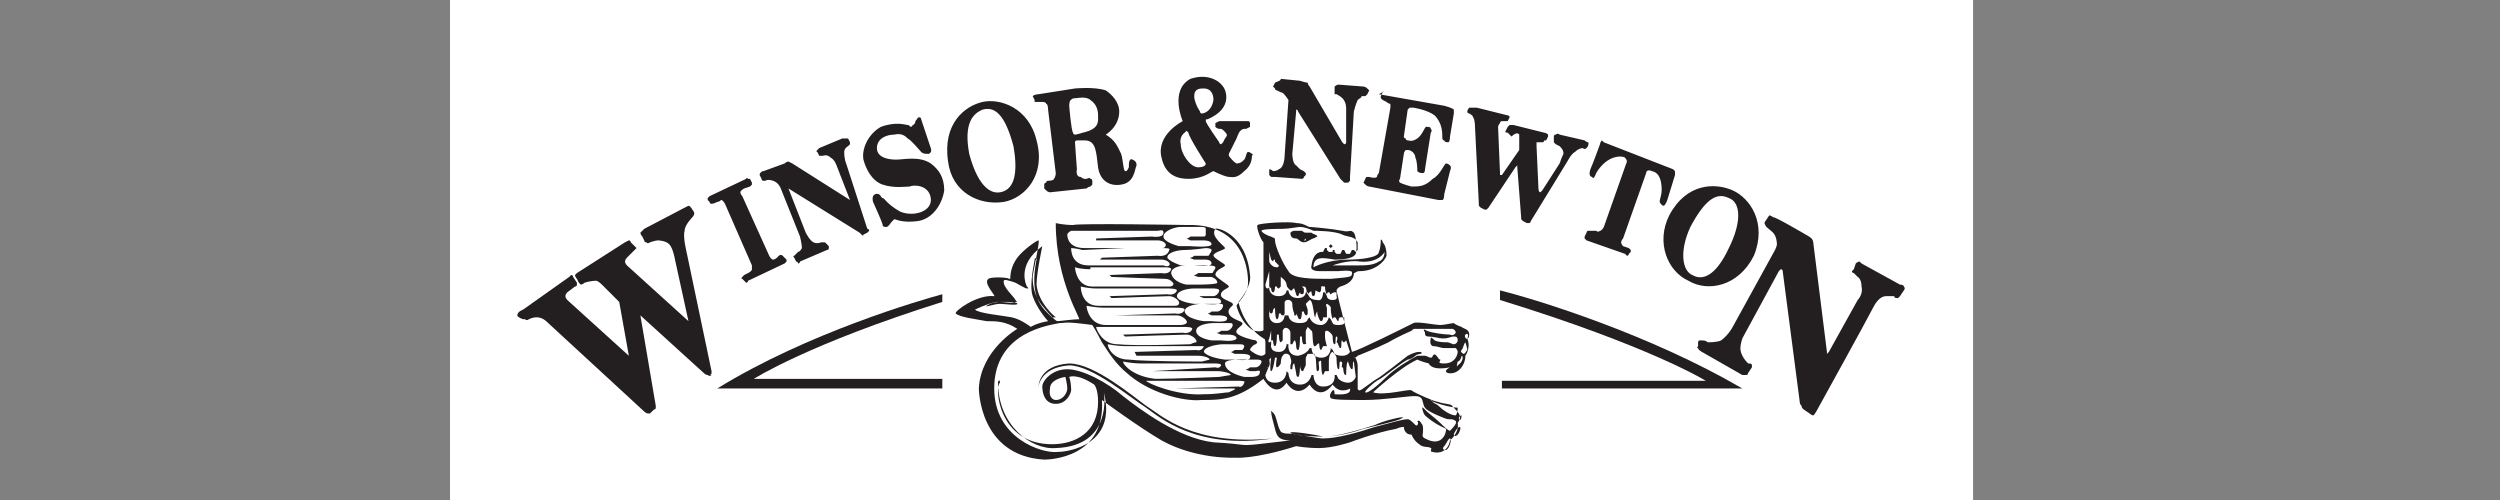
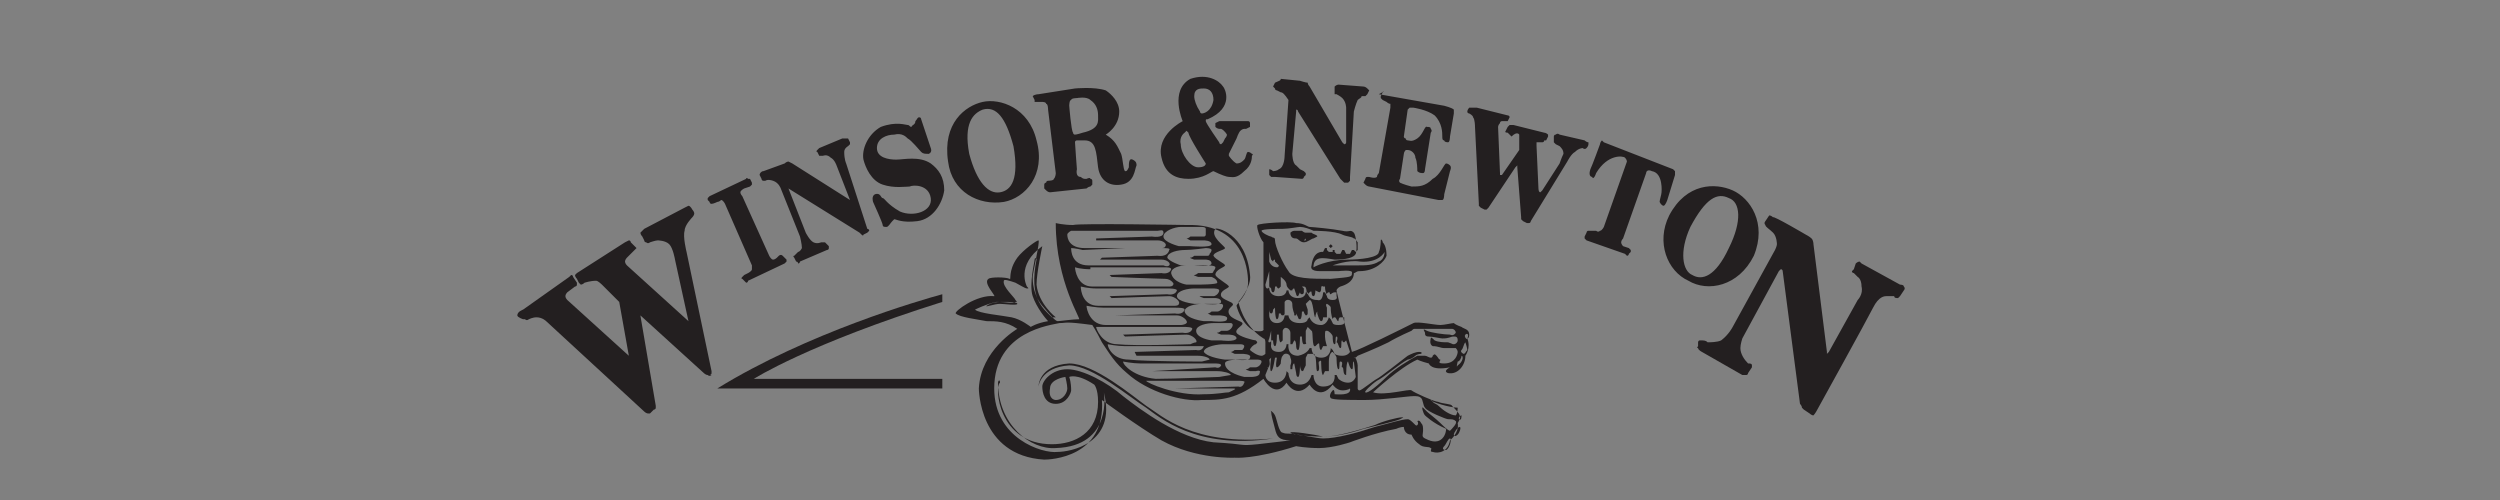
<svg xmlns="http://www.w3.org/2000/svg" version="1.1" id="Lager_1" x="0px" y="0px" viewBox="0 0 130 26" style="enable-background:new 0 0 130 26;" xml:space="preserve">
  <rect x="0" y="0" width="130" height="26" fill="#808080" stroke="none" />
  <style type="text/css">
	.st0{fill-rule:evenodd;clip-rule:evenodd;fill:#FFFFFF;}
	.st1{fill-rule:evenodd;clip-rule:evenodd;fill:#231F20;}
</style>
  <g>
-     <polygon class="st0" points="23.4,-25.7 102.6,-25.7 102.6,53.6 23.4,53.6 23.4,-25.7  " />
    <path class="st1" d="M26.9,16.4c0-0.2,0.3-0.3,0.3-0.3l2.4-1.7c0,0,0.1-0.1,0.1-0.1c0.1,0,0.1,0.1,0.1,0.1l0.2,0.3c0,0,0,0,0,0.1   c0,0.1-0.1,0.1-0.1,0.1l-0.4,0.3c0,0-0.1,0.1-0.1,0.2c0,0.1,0.1,0.2,0.1,0.2l3.2,2.9l-0.5-2.8l-0.9-0.9c0,0-0.2-0.2-0.3-0.2   c-0.3,0-0.6,0.1-0.6,0.1s-0.1,0.1-0.2,0.1c-0.1-0.1-0.1-0.1-0.1-0.1l-0.1-0.2c0,0-0.1-0.1-0.1-0.2c0.1-0.1,0.1-0.1,0.1-0.1l2.5-1.6   c0,0,0.2-0.1,0.2-0.1c0.1,0,0.1,0.1,0.1,0.1l0.2,0.2c0,0,0.1,0.1,0.1,0.1l-0.1,0.1l-0.4,0.4c0,0-0.1,0.1-0.1,0.2   c0,0.1,0.1,0.2,0.1,0.2l3.2,2.9l-0.7-3.2c0,0-0.1-0.6-0.3-0.8c-0.2-0.2-0.6-0.2-0.6-0.2c-0.1,0-0.4,0.1-0.4,0.1s-0.1,0.1-0.2,0   c-0.1,0-0.1-0.1-0.1-0.1l-0.1-0.2c0,0-0.1-0.1-0.1-0.2c0.1-0.1,0.2-0.2,0.2-0.2l2.1-1.1c0,0,0.2-0.1,0.2-0.1c0.1,0,0.2,0.2,0.2,0.2   s0.1,0.1,0.1,0.2c0,0.1-0.1,0.2-0.1,0.2s-0.4,0.4-0.4,0.7c-0.1,0.3,0.1,1.1,0.1,1.1l1.3,6.2c0,0,0,0.1,0,0.1c0,0.1-0.1,0.1-0.1,0.1   L37,19.5c0,0-0.1,0.1-0.2,0c-0.1,0-0.2-0.1-0.2-0.1l-3.3-3l0.8,4.7c0,0,0,0.1,0,0.1c0,0.1-0.1,0.1-0.1,0.1l-0.2,0.2   c0,0-0.1,0-0.1,0c-0.1,0-0.2-0.1-0.2-0.1l-5.1-4.7c0,0-0.2-0.2-0.5-0.2c-0.2,0-0.4,0.1-0.4,0.1s-0.1,0.1-0.2,0c-0.1,0-0.1,0-0.1,0   S26.9,16.5,26.9,16.4L26.9,16.4z M36.8,10.4l0.1,0.1c0,0,0,0.1,0.1,0.1c0.1,0,0.3-0.1,0.3-0.1s0.1,0,0.2-0.1c0.1,0,0.2,0.2,0.2,0.2   l1.4,3.2c0,0,0,0.1,0,0.2c0,0.1-0.2,0.2-0.2,0.2l-0.2,0.1c0,0-0.1,0.1-0.1,0.1c-0.1,0.1,0,0.1,0,0.1l0.1,0.1c0,0,0.1,0.1,0.1,0.1   c0.1,0,0.1-0.1,0.1-0.1l1.9-0.9c0,0,0.1-0.1,0.1-0.1c0-0.1,0-0.1,0-0.1l-0.1-0.1c0,0-0.1-0.1-0.1-0.1c-0.1-0.1-0.2,0-0.2,0   l-0.1,0.1c0,0-0.1,0.1-0.2,0.1c-0.1,0-0.2-0.2-0.2-0.2l-1.4-3.1c0,0-0.1-0.1-0.1-0.2c0-0.1,0.2-0.2,0.2-0.2L39,9.7l0.1-0.1   c0-0.1,0-0.1,0-0.1L39,9.3c0,0,0,0-0.1,0c-0.1-0.1-0.1,0-0.1,0l-1.9,0.9l-0.1,0.1V10.4L36.8,10.4z M39.5,9.1l0.1,0.2   c0,0,0,0.1,0.1,0.1c0.1,0,0.1,0,0.1,0s0.1-0.1,0.4,0c0.3,0.1,0.4,0.4,0.4,0.4l1,2.5c0,0,0.1,0.4,0.1,0.6c-0.1,0.2-0.2,0.2-0.2,0.2   l-0.1,0.1c0,0-0.1,0.1-0.1,0.1c-0.1,0,0,0.1,0,0.1l0.1,0.2c0,0,0.1,0,0.1,0.1c0.1,0,0.1-0.1,0.1-0.1l1.4-0.6c0,0,0.1,0,0.1-0.1   c0-0.1,0-0.1,0-0.1l-0.1-0.1l-0.1-0.1c-0.1,0-0.2,0-0.2,0s-0.2,0.1-0.4,0c-0.2-0.1-0.4-0.5-0.4-0.5l-0.9-2.3l3.7,2.3   c0,0,0.1,0.1,0.1,0.1c0.1,0.1,0.1,0,0.1,0l0.2-0.1c0,0,0.1-0.1,0.1-0.1c0-0.1-0.1-0.1-0.1-0.1L44,8.5c0,0-0.1-0.2-0.1-0.6   c0-0.2,0.2-0.3,0.2-0.3s0.1-0.1,0.1-0.1c0-0.1,0-0.1,0-0.1l-0.1-0.2h-0.1c-0.1,0-0.2,0-0.2,0l-1.2,0.5c0,0-0.1,0.1-0.1,0.1   c-0.1,0.1,0,0.1,0,0.1l0.1,0.2c0,0,0.1,0,0.1,0h0.1c0,0,0.2-0.1,0.4,0.1c0.2,0.1,0.3,0.4,0.3,0.4l0.7,1.8l-3-1.9   c0,0-0.2-0.1-0.2-0.1c-0.1,0-0.2,0.1-0.2,0.1l-1.1,0.4C39.6,8.9,39.5,9,39.5,9.1L39.5,9.1L39.5,9.1z M45.9,11.7   c0,0.1,0.1,0.1,0.2,0.1c0.1,0,0.2-0.2,0.3-0.3c0.1-0.1,0.1-0.1,0.1-0.1c0.1,0,0.4,0.2,1.2,0.1c0.8-0.1,1.3-0.9,1.4-1.6   c0-0.7-0.3-1.1-0.7-1.4c-0.6-0.4-1.4-0.2-1.8-0.2c-0.4,0-1-0.1-1-0.6c0-0.5,0.5-0.7,0.9-0.7c0.4-0.1,0.6,0.1,0.7,0.2   c0.2,0.1,0.6,0.6,0.7,0.7C48,8,48.1,8,48.3,8c0.2-0.1,0.1-0.3,0.1-0.3l-0.5-1.5c0,0,0-0.1-0.1-0.1c-0.1,0-0.1,0.1-0.2,0.2   c0,0.2-0.2,0.2-0.2,0.3c-0.1,0-0.1-0.1-0.2-0.1c-0.1,0-0.6-0.2-1.4,0.1c-0.7,0.4-1,1.2-0.9,1.7c0.1,0.4,0.4,1.1,1,1.3   c0.6,0.2,1.2,0.1,1.4,0.1c0.2-0.1,1-0.1,1.1,0.6c0.1,0.7-0.9,1-1.6,0.7c-0.7-0.4-0.8-0.7-0.9-0.7c-0.1,0-0.1-0.3-0.4-0.2   c-0.2,0.1-0.1,0.4-0.1,0.4S45.9,11.6,45.9,11.7L45.9,11.7z M49.3,8.4c0.2,1.6,1.6,2.3,2.9,2.1c1.1-0.2,2.2-1.4,1.7-3.2   c-0.4-1.7-1.9-2.2-2.8-2C50.2,5.5,49,6.4,49.3,8.4L49.3,8.4z M51.1,5.7c0.7-0.2,1.2,0.4,1.6,1.9C53,9.3,52.6,9.9,52,10   c-0.6,0.1-1.2-0.5-1.6-2C50.1,6.4,50.6,5.9,51.1,5.7L51.1,5.7z M53.7,5l0.1,0.2c0,0,0,0.1,0,0.1c0.1,0,0.2,0,0.2,0h0.2   c0,0,0.2,0,0.2,0.1c0.1,0,0.1,0.3,0.1,0.3L54.9,9c0,0,0,0.2-0.1,0.3c0,0.1-0.3,0.1-0.3,0.1s-0.1,0-0.1,0.1c-0.1,0-0.1,0.1-0.1,0.1   v0.2c0,0,0,0,0.1,0.1c0.1,0.1,0.2,0.1,0.2,0.1l1.9-0.2c0,0,0.1-0.1,0.2-0.1c0.1-0.1,0.1-0.1,0.1-0.1V9.4c0,0,0-0.1-0.1-0.1   c0-0.1-0.2,0-0.2,0h-0.1c0,0-0.1,0-0.2-0.1C55.9,9.2,56,8.8,56,8.8s-0.1-1.3-0.1-1.4c0-0.1,0.1-0.1,0.1-0.1c0.1,0,0.1,0,0.4,0   c0.6,0,0.6,0.6,0.7,1.4c0.1,0.7,0.6,1,1.2,0.9c0.7-0.1,0.7-0.8,0.8-1c0-0.1,0-0.2-0.2-0.3c-0.2-0.1-0.2,0.2-0.2,0.4   c-0.1,0.2-0.1,0.2-0.2,0.2c-0.1-0.1-0.1-0.6-0.2-0.9C58.1,7.6,58,7.3,57.5,7c0,0,0.7-0.4,0.7-1.2c0-0.5-0.4-0.9-0.7-1.1   c-0.6-0.2-1.6-0.1-1.6-0.1L54,4.9C54,4.9,53.8,4.9,53.7,5L53.7,5L53.7,5z M55.7,5.2C55.7,5.1,56,5.1,56,5.1s0.5-0.1,0.7,0.1   C57,5.4,57.1,5.7,57.1,6c0,0.3,0.1,0.7-0.8,0.9c-0.3,0.1-0.4,0.1-0.4,0.1c-0.1,0-0.1-0.1-0.1-0.1c-0.1-0.1-0.2-1.4-0.2-1.4   S55.6,5.2,55.7,5.2L55.7,5.2z M66.3,4.3l-0.1,0.2l0.1,0.1c0,0.1,0.1,0.1,0.1,0.1l0.2,0.1c0.1,0,0.2,0.1,0.4,0.4l-0.2,2.9   c0,0,0,0.6-0.3,0.7c-0.1,0.1-0.3,0.1-0.3,0.1S66.1,8.8,66,8.8L66,8.9v0.2c0,0,0.1,0.1,0.1,0.1c0.1,0,0.2,0,0.2,0l1.4,0.1   c0,0,0.1,0,0.1-0.1l0.1-0.1V9V9c-0.1-0.1-0.1-0.1-0.1-0.1l-0.2-0.1c0,0-0.1-0.1-0.2-0.2C67.2,8.5,67.2,8,67.2,8l0.2-2.2V5.7   c0.1,0,0.1,0.1,0.1,0.1l2.2,3.5c0,0,0.1,0.1,0.1,0.1c0.1,0.1,0.1,0.1,0.1,0.1h0.2c0,0,0.1-0.1,0.1-0.1V9.2l0.2-3.4   c0,0,0.1-0.4,0.2-0.6c0.1-0.1,0.2-0.1,0.2-0.2c0.1,0,0.2,0,0.2,0c0.1-0.1,0.1-0.1,0.1-0.1l0.1-0.2c0,0-0.1-0.1-0.1-0.1   c-0.1-0.1-0.2-0.1-0.2-0.1l-1.3-0.1c0,0-0.1,0-0.2,0.1v0.1v0.2c0,0,0,0,0,0.1c0.1,0,0.1,0,0.1,0s0.2,0.1,0.3,0.2   c0.2,0.2,0.2,0.5,0.2,0.5L70,7.4c0,0,0,0.1-0.1,0.1l-0.1-0.1l-1.7-2.9c0,0-0.1-0.1-0.1-0.2c-0.1,0-0.4-0.1-0.4-0.1l-1-0.1   C66.6,4.2,66.5,4.2,66.3,4.3L66.3,4.3L66.3,4.3z M71.9,4.8L71.8,5v0.1c0.1,0.1,0.1,0.1,0.1,0.1l0.2,0.1c0,0,0.1,0.1,0.2,0.1   c0,0.1,0,0.2,0,0.2L71.7,9c0,0-0.1,0.1-0.1,0.2c-0.1,0.1-0.4,0-0.4,0h-0.1c-0.1,0-0.1,0.1-0.1,0.1l-0.1,0.2L71,9.6   c0.1,0.1,0.2,0.1,0.2,0.1l3.6,0.7c0,0,0.1,0,0.2,0c0.1,0,0.1-0.3,0.1-0.3l0.3-1.2c0,0,0.1-0.2,0-0.3c0,0-0.1-0.1-0.2-0.1   c-0.1,0-0.3,0.6-0.7,0.8c-0.4,0.4-0.7,0.4-1.1,0.4c-0.4-0.1-0.6-0.2-0.6-0.2c-0.1-0.1,0-0.2,0-0.2l0.2-1.3c0,0,0-0.1,0.1-0.2   c0.1,0,0.1,0,0.1,0c0.2,0,0.4,0.2,0.4,0.4c0.1,0.2,0.1,0.6,0.1,0.7c0.1,0.1,0.2,0.1,0.3,0.1c0.1,0,0.1-0.2,0.1-0.2l0.3-1.9   c0,0,0.1-0.1,0-0.2c0-0.1-0.1-0.1-0.2-0.1c-0.1-0.1-0.2,0.4-0.5,0.6c-0.3,0.2-0.4,0.1-0.5,0.1c0,0-0.1,0-0.1-0.1   c-0.1,0-0.1-0.1-0.1-0.1l0.2-1.4c0,0,0.1-0.1,0.1-0.1c0.1,0,0.2,0,0.2,0s0.7,0.1,1.1,0.4c0.4,0.4,0.4,0.9,0.4,1.1   c0,0.1,0,0.2,0.1,0.2c0,0.1,0.2,0.1,0.2,0.1c0.1,0,0.1-0.3,0.1-0.3l0.2-1.2c0,0,0-0.1,0-0.2c-0.1-0.1-0.5-0.2-0.5-0.2l-3.4-0.6   C72.1,4.7,71.9,4.7,71.9,4.8L71.9,4.8L71.9,4.8z M63.2,6.4c0,0,0,0.1,0,0.2c0.1,0.1,0.2,0.1,0.2,0.1s-0.1,0,0.1,0   C63.7,6.8,63.8,7,63.8,7c0,0.1-0.1,0.2-0.1,0.2l-0.1,0.2c0,0-0.1,0.1-0.1,0.1c-0.1,0-0.1-0.1-0.1-0.1s-0.7-1-0.7-1.1   c0-0.1,0-0.1,0.1-0.1c1.4-0.6,0.9-1.6,0.8-1.7c-0.2-0.3-0.8-0.7-1.7-0.4c-1.1,0.6-0.4,2.2-0.4,2.2S60.1,7,60.4,8.2   c0.2,0.9,0.8,1.1,1.4,1.1c0.8,0,1.2-0.4,1.3-0.4c0.4,0.2,0.7,0.3,0.8,0.3c0.2,0,0.4,0.1,0.8-0.3c0.4-0.3,0.4-0.7,0.4-0.8   C65.2,8,65.1,8,65.1,8S65,7.9,64.9,7.9c-0.1,0-0.1,0.3-0.2,0.4c-0.1,0.1-0.2,0.2-0.4,0.2c-0.2-0.1-0.4-0.4-0.4-0.4V8   C63.9,8,63.9,8,63.9,8l0.4-0.8c0,0,0.1-0.3,0.2-0.4c0.1-0.1,0.2-0.1,0.2-0.1s0.1,0,0.1,0C65,6.6,65,6.6,65,6.6V6.4   c0,0,0-0.1-0.1-0.1c-0.1,0-0.2,0-0.2,0h-1.3C63.4,6.3,63.4,6.3,63.2,6.4L63.2,6.4L63.2,6.4z M62.6,4.6c0.3,0,0.5,0.2,0.5,0.6   c-0.1,0.6-0.5,0.7-0.6,0.7c-0.1,0-0.1-0.1-0.1-0.1c-0.2-0.3-0.3-0.6-0.3-0.8C62.1,4.6,62.4,4.6,62.6,4.6L62.6,4.6z M62.7,8.5   c0,0.1-0.1,0.2-0.4,0.2c-0.4,0-0.9-0.7-0.9-1.2c-0.1-0.4,0.2-0.6,0.2-0.6l0.1-0.1c0,0-0.1-0.1,0.1,0.1C61.8,7.1,62.7,8.5,62.7,8.5   L62.7,8.5L62.7,8.5z M76.4,5.6c0,0-0.1,0.1-0.1,0.2c0,0.1,0.1,0.1,0.1,0.1s0.2,0.1,0.2,0.2c0.1,0.1,0.1,0.5,0.1,0.5l0.2,4v0.1   c0.1,0.1,0.1,0.1,0.1,0.1l0.2,0.1c0,0,0.1,0,0.1,0l0.1-0.1l1.4-2.1c0,0,0.1-0.1,0.1-0.1v0.1l0.2,2.6v0.1c0.1,0.1,0.1,0.1,0.1,0.1   l0.2,0.1h0.1c0.1,0,0.1-0.1,0.1-0.1l1.9-3.1c0,0,0.2-0.4,0.4-0.5c0.2-0.2,0.4-0.2,0.4-0.2s0.1,0.1,0.2,0c0.1-0.1,0.1-0.2,0.1-0.2   s0-0.1,0-0.1c-0.1,0-0.2-0.1-0.2-0.1l-1.3-0.3c0,0-0.1-0.1-0.2,0c-0.1,0-0.1,0.1-0.1,0.1v0.2v0.1c0.1,0.1,0.1,0.1,0.1,0.1l0.2,0.1   c0.1,0.1,0.2,0.2,0.2,0.4c-0.1,0.2-0.2,0.5-0.2,0.5l-0.9,1.4l-0.1,0.1c-0.1,0-0.1-0.2-0.1-0.2l-0.1-2.2c0,0,0-0.1,0-0.2   c0.1,0,0.1,0,0.1,0h0.2c0,0,0.1,0,0.1-0.1c0.1,0,0.1,0,0.1,0l0.1-0.2c0,0,0,0,0-0.1c-0.1-0.1-0.2-0.1-0.2-0.1l-1.6-0.4   c0,0-0.1,0-0.2,0l-0.1,0.1l-0.1,0.2c0,0-0.1,0.1,0.1,0.1l0.1,0.1c0,0,0,0,0.1,0.1C78.9,6.8,79,7,79,7v0.8l-0.9,1.3c0,0,0,0-0.1,0   C78,9.1,78,9,78,9l-0.1-2.4c0,0,0-0.1,0.1-0.2c0-0.1,0.1-0.1,0.1-0.1h0.1h0.1c0.1,0,0.1,0,0.1,0l0.1-0.2V6.1c0-0.1-0.1-0.1-0.1-0.1   l-1.6-0.4C76.6,5.6,76.5,5.6,76.4,5.6C76.4,5.6,76.4,5.6,76.4,5.6L76.4,5.6z M86.8,11.2c-0.7,1.4-0.1,2.9,1,3.4   c1,0.6,2.6,0.3,3.4-1.3c0.7-1.7-0.2-3-1.1-3.4C89.2,9.5,87.7,9.5,86.8,11.2L86.8,11.2z M89.9,10.3c0.6,0.2,0.7,1.2,0,2.6   c-0.7,1.5-1.4,1.7-1.9,1.4c-0.5-0.2-0.7-1.2-0.1-2.5C88.7,10.3,89.3,10,89.9,10.3L89.9,10.3z M83.2,7.5c0,0-0.4,1.1-0.5,1.3   c-0.1,0.3,0,0.4,0.1,0.4C82.8,9.3,82.9,9.3,83,9c0.6-1,1.4-0.9,1.5-0.8c0.1,0.1,0.1,0.2,0.1,0.2l-1.2,3.4c0,0-0.1,0.2-0.2,0.2   c-0.1,0.1-0.2,0-0.2,0L82.7,12h-0.1c-0.1,0-0.1,0.1-0.1,0.1l-0.1,0.2v0.1c0.1,0.1,0.1,0.1,0.1,0.1l2,0.7l0.1,0.1   c0.1,0,0.1-0.1,0.1-0.1l0.1-0.1c0,0,0-0.1,0-0.1c-0.1-0.1-0.1-0.1-0.1-0.1l-0.3-0.1c0,0-0.1-0.1-0.1-0.2c0-0.1,0.1-0.2,0.1-0.2   l1.2-3.4c0-0.1,0.1-0.2,0.3-0.1C86.5,9,86.4,10,86.4,10c0,0.1-0.1,0.4-0.1,0.5c0.1,0.2,0.2,0.2,0.2,0.2c0.1,0,0.2-0.3,0.2-0.3   l0.4-1.3c0,0,0-0.1,0-0.2c-0.1-0.1-0.1-0.1-0.1-0.1l-3.6-1.4c0,0-0.1-0.1-0.1-0.1C83.2,7.4,83.2,7.5,83.2,7.5L83.2,7.5z M94.5,21.3   c0,0,2.6-4.7,2.9-5.3c0.3-0.6,0.6-0.6,0.7-0.6c0.2,0,0.4,0,0.4,0c0,0.1,0.1,0.1,0.2,0.1c0.1-0.1,0.1-0.1,0.1-0.1l0.2-0.3   c0,0,0.1-0.1,0-0.2c0-0.1-0.2-0.1-0.2-0.1l-2-1.1c0,0-0.1-0.1-0.1-0.1c-0.1,0-0.2,0.1-0.2,0.1L96.4,14l-0.1,0.1   c0,0.1,0.1,0.1,0.1,0.1l0.2,0.2c0,0,0.2,0.1,0.2,0.5c0.1,0.4-0.2,0.7-0.2,0.7l-1.5,2.7c0,0-0.1,0.1-0.1,0.1v-0.1l-0.7-5.6   c0,0,0-0.2-0.1-0.3c-0.1-0.1-0.3-0.2-0.3-0.2s-1.7-1-1.7-0.9c0,0-0.1-0.1-0.2-0.1H92l-0.2,0.3c0,0-0.1,0.1,0,0.2   c0,0.1,0.2,0.2,0.4,0.4c0.2,0.2,0.2,0.6,0.2,0.6c0,0.1-0.1,0.3-0.1,0.3l-2.2,4c0,0-0.2,0.4-0.6,0.7c-0.2,0.1-0.6,0.1-0.7,0.1   c-0.1-0.1-0.2-0.1-0.4-0.1c-0.1,0-0.1,0.1-0.1,0.1L88.3,18c0,0-0.1,0.1,0,0.1c0,0.1,0.2,0.2,0.2,0.2l2.1,1.2c0,0,0.1,0,0.2,0   c0.1,0,0.1-0.1,0.1-0.1l0.2-0.3c0,0,0,0,0-0.1c0-0.1-0.1-0.1-0.2-0.1c-0.2-0.2-0.4-0.5-0.4-0.8c0-0.2,0.1-0.5,0.1-0.5l1.9-3.5   l0.1-0.1c0.1,0,0.1,0.1,0.1,0.1l0.9,6.9c0,0,0.1,0.1,0.1,0.2c0.1,0.1,0.1,0.1,0.1,0.1l0.3,0.2c0,0,0.1,0.1,0.2,0.1   C94.4,21.5,94.5,21.3,94.5,21.3L94.5,21.3z" />
    <path class="st1" d="M49,20.2H37.3c4.7-2.9,10.6-4.6,11.7-4.9v0.4c-7,2.2-9.8,4-9.8,4H49V20.2L49,20.2z" />
-     <path class="st1" d="M78.1,20.2h12.5C85.8,17.4,80,15.6,78,15.1v0.5c7.8,2.4,10.7,4.2,10.7,4.2H78.1V20.2L78.1,20.2z" />
    <path class="st1" d="M65.7,17.1v-4.5c-0.2-0.2-0.4-0.9-0.3-0.9c0.1-0.1,1.7-0.2,2-0.1c0.4,0,0.6,0.2,0.7,0.2c0.1,0,1.2,0.1,1.7,0.2   c0.4,0.1,0.4-0.1,0.6,0.1c0.1,0.1,0.2,0.8,0.1,1.1c-0.1,0.2-0.5,0.3-1.1,0.3c-0.6-0.1-1.1-0.2-1.1,0.4c0,0,0.7-0.4,1.8-0.4   c0.6,0,1.6-0.1,1.6-0.4c0.1-0.2,0.1-0.6,0.1-0.6c0-0.1,0.1,0,0.1,0.1c0.1,0.1,0.2,0.3,0.2,0.7c-0.1,0.3-0.6,0.8-1.4,0.8   c-0.2,0-0.2,0.1-0.3,0.1c0,0.1,0,0.5-0.7,0.7c-0.2,0.1-0.2,0.2-0.2,0.2c0,0.1,0.8,3.2,0.8,3.2c0.4-0.1,2.6-1.2,3.2-1.5   c0.2-0.1,1.1,0.1,1.4,0.1c0.2,0,0.6-0.1,0.7-0.1c0.1,0.1,0.4,0.2,0.4,0.2c0.1,0.1,0.4,0.1,0.4,0.4c0,0.2-0.1,0.2-0.1,0.2   c0.2,0.5-0.1,0.9-0.1,0.9c0,0.5-0.4,1-0.9,0.9c-0.3-0.1,0.1-0.3,0.1-0.3c-1,0.2-1.1-0.2-1.1-0.2c-0.4-0.1-0.6-0.2-0.6-0.2   c-0.9,0.4-2.3,1.7-2.3,1.7c0.6,0.2,1.9-0.2,2-0.1c0.1,0.1,1.2,0.6,1.4,0.6c0.2,0.1,0.7,0.1,0.7,0.2c0.1,0.1,0.4,0.4,0.4,0.5   c0.1,0.1-0.1,0.4-0.1,0.4c0.1,0.5-0.4,0.9-0.4,0.9c-0.1,0.6-0.6,0.7-0.9,0.6c-0.2,0,0-0.2-0.1-0.2c-0.1-0.1-0.4,0-0.6-0.2   c-0.3-0.2-0.4-0.5-0.4-0.5c-0.4,0-0.4-0.4-0.4-0.4c-0.2,0-0.4,0.1-0.4,0.1c-1.1,0.2-2.4,0.7-2.4,0.7s-0.9,0.3-1.6,0.3   c-0.7,0-1.2-0.1-1.2-0.1c-2.2,0.7-3.2,0.6-3.2,0.6s-2,0.1-3.8-0.9c-1.2-0.7-3.1-2.1-3.1-2.1c0.2,3-2.7,3.1-3,3.1   c-3.4-0.2-3.4-3.7-3.4-3.7c0.1-2,2-3.1,2-3.1c-0.6-0.4-1.1-0.4-1.6-0.4c-0.5-0.1-1.4-0.2-1.6-0.4c-0.1-0.1,1.1-1,2-0.9   c0.1,0-0.6-0.7-0.3-0.9c0.1-0.1,0.9-0.1,1.1,0c0.1,0.1-0.1-0.4,0.4-1.1c0.3-0.4,1-0.9,1.1-0.9c0.1,0-0.3,1.7-0.3,1.9   c0,0.2,0,0.9,0.5,1.5c0.5,0.6,0.7,0.8,0.8,0.8c0.1,0,0.8-0.1,1.1-0.1c0.2,0.1-1.2-1.9-1.2-5c0,0,0.4,0.1,0.9,0.1   c0.3-0.1,5.9,0,5.9,0c3.2-0.1,3.2,2.7,3.2,3c0,0.6-0.6,1.1-0.6,1.2c0,0,0.2,0.9,0.9,1.3C65.8,17.3,65.7,17.1,65.7,17.1L65.7,17.1z    M54.9,20.8c0.4,0,0.6-0.4,0.6-0.6c0-0.2-0.1-0.6-0.1-0.6s-0.8,0.1-0.8,0.6C54.5,20.8,54.9,20.8,54.9,20.8L54.9,20.8z M54.7,23.1   c1.2,0,2.4-0.6,2.4-2.2c0-0.7-0.2-0.9-0.2-0.9c-0.9-0.6-1.3-0.4-1.3-0.4c0.1,0.3,0.1,0.6,0.1,0.7c0,0.1-0.2,0.7-0.8,0.7   c-0.6,0-0.7-0.6-0.7-0.9c0-0.3,0.5-0.9,1.3-0.9c0.8,0,2.1,0.7,2.9,1.4c0.9,0.7,2.9,2.2,4.7,2.4c1.8,0.1,1.3,0.2,2.3,0.1   c0.9-0.1,1.7-0.2,1.7-0.2c-0.6,0-0.7-0.2-0.8-0.6c-0.1-0.4-0.2-0.7-0.2-0.9c-0.1-0.1,0.1,0,0.2,0.2c0.1,0.2,0.2,0.9,0.4,0.9   c0.2,0.1,0.5,0,0.7,0.1c0.2,0,1.1,0.2,1.4,0.2c0.7,0,1.8-0.3,2.7-0.6c0.8-0.2,1.4-0.4,1.7-0.4c0.1,0,0.2,0.1,0.4,0.3   c0.1,0.1,0.2-0.1,0.1-0.2c0,0,0.1-0.1,0.2,0.1c0.1,0.1,0.1,0.2,0.1,0.4c0,0.2-0.1,0.3,0.1,0.4c0.2,0.1,0.6,0.3,0.9,0   c0.2-0.2,0.2-0.5,0.2-0.5c-0.7-0.3-1.1-0.7-1.1-0.7c-0.1-0.1-0.2-0.5-0.1-0.4c0.1,0.1,0.1,0.1,0.2,0.2c0.1,0.1,0.5,0.4,0.7,0.6   c0.1,0.1,0.4,0.4,0.5,0.4c0.1-0.1,0.4-0.4,0.3-0.5c-0.1-0.1-0.2-0.1-0.4-0.1c-0.1,0-1.1-0.4-1.2-0.6c-0.1-0.1-0.1-0.4-0.2-0.5   c-0.1-0.1-0.2-0.1-0.4-0.1c-0.3,0-1.6,0.2-2.5,0.2c-0.9,0-1.7,0-1.8-0.1c-0.1-0.1,0-0.3,0.1-0.4c0.1-0.1,0.1,0.2,0.1,0.2   c0.1,0,0.9,0.1,0.8-0.3c0,0-0.1,0.1-0.4,0.1c-0.3,0-0.5-0.3-0.5-0.3c-0.7,0.9-1.2,0-1.2,0c-0.7,0.8-1.2-0.1-1.2-0.1   c-0.6,0.9-1.2-0.2-1.2-0.2c-1.4,1.1-2.2,1.1-3.2,1.1c-1,0.1-2.8-0.4-3.9-1.4c-0.6-0.5-0.9-1-1.3-1.6c-0.3-0.6-0.5-0.9-0.5-0.9   c-1.5-0.2-1.3-0.1-1.7-0.1c-0.4,0.1-3.4,0.4-3.4,3.4c0,2.6,2.5,3.4,3.3,3.3c0.6,0,3.1-0.4,2.4-3.1c0,0,0.5,2.8-2.5,2.9   c-1.3,0.1-3-1.2-3-3.4c0-0.1,0.1-0.2,0.1,0C51.7,20.1,51.9,23.1,54.7,23.1L54.7,23.1z M75.1,23.2c-0.1,0.1-0.1,0.2,0.1,0.2   c0.2-0.1,0.3-0.6,0.2-0.6C75.3,22.8,75.2,23.1,75.1,23.2L75.1,23.2z M75.9,21.8c0.1,0.1,0.1-0.2,0.1-0.2   C75.9,21.6,75.8,21.8,75.9,21.8L75.9,21.8z M75.6,22.6c0,0.1,0.1,0.1,0.2,0c0.1-0.1,0.2-0.4,0.1-0.4C75.8,22.2,75.6,22.5,75.6,22.6   L75.6,22.6z M75.7,21.6c0.1-0.1,0.1-0.4,0.1-0.4c-0.4,0-1.4-0.3-1.4-0.4c0-0.1,0,0,0.1,0.1c0.1,0.1,0.2,0.1,0.3,0.2   c0.2,0.2,0.6,0.5,0.9,0.5C75.6,21.6,75.7,21.6,75.7,21.6L75.7,21.6z M70.6,19c0,0.1,0,1.1,0,1.2c0,0,0,0.1,0.1,0.1   c0.1,0,0.7-0.5,0.9-0.6c0.2-0.1,1.2-0.9,1.6-1.2c0.2-0.1,0.4-0.2,0.6-0.2c0.2,0,0.1,0.1,0.1,0.1c0,0-0.2,0-0.3,0.1   c-0.1,0.1-0.3,0.2-0.4,0.2c-0.4,0.2-1.2,0.9-1.6,1.1c-0.3,0.2-0.7,0.6-0.6,0.6c0.1,0.1,0.7-0.4,1.1-0.8c0.4-0.4,1.2-0.9,1.6-1.1   c0.2,0,0.4,0,0.4,0c0.1,0,0.2,0.1,0.3,0.1c0.1,0,0.1-0.1,0.1-0.1c0.1-0.1,0.1-0.1,0.2,0c0.1,0.1,0.1,0.2,0.2,0.2   c0,0.1-0.2,0.2,0.2,0.2c0.6,0,0.7-0.5,0.7-0.6c0-0.1-0.1-0.2-0.1-0.2c0,0-0.3,0-0.6,0c-0.2,0-0.3-0.1-0.6-0.1   c-0.2-0.1-0.1-0.4-0.1-0.4c0-0.1,0.1,0,0.2,0.1c0.2,0.1,0.5,0.1,0.7,0.1c0.3,0.1,0.2,0.1,0.3,0.1c0.1,0,0.2-0.1,0.2-0.2   c0-0.2-0.1-0.2-0.2-0.2c-0.2,0-0.2,0.1-0.6,0.1c-0.1,0-0.5-0.1-0.7-0.1c-0.2,0-0.2-0.1-0.2-0.2c-0.1-0.2-0.1-0.2,0.1-0.1   c0.2,0.1,0.9,0.2,1.2,0.2c0.2,0.1,0.3-0.1,0.3-0.1c0-0.1-0.1-0.2-0.2-0.2c-0.1,0-0.3,0-0.6,0c-0.3,0-0.3,0-0.6,0   c-0.2,0-0.7,0-0.7,0c-0.1,0-0.1,0-0.2,0.1c0,0-0.7,0.3-1.2,0.6c-0.6,0.3-1.6,0.7-1.6,0.7c-0.1,0.1-0.1,0.1-0.2,0.1   C70.5,18.5,70.6,18.9,70.6,19L70.6,19z M75.8,18.8c0,0-0.1,0.4,0,0.2c0.3-0.2,0.3-0.5,0.2-0.5C76,18.6,75.9,18.8,75.8,18.8   L75.8,18.8z M76,18.2c-0.1,0.1,0.1,0.2,0.1,0.2c0.1,0,0.1-0.1,0.2-0.2c0-0.1-0.1-0.4-0.1-0.4C76.1,17.9,76.1,18.1,76,18.2L76,18.2z    M76.3,17.6c0.1-0.2,0-0.3-0.1-0.2C76.1,17.5,76.3,17.7,76.3,17.6L76.3,17.6z M54,20.1c0,0,0.1-1,1.6-1.1c1.2,0,3.2,1.7,4,2.2   c0.7,0.5,2.6,2.2,6.6,1.6c-4.2,0.4-5.8-1.2-6.6-1.7c-0.7-0.5-2.7-2.2-4-2.2C54,19,54,20.1,54,20.1L54,20.1z M61.3,12.8h0.6   c0,0,1.1,0.1,1.1-0.1c0-0.2-0.4-0.2-0.4-0.2h-0.7c0,0-0.2-0.1-0.2-0.1c0.1,0,0.2-0.1,0.2-0.1s0.7,0,0.7,0c0.1,0,0.1-0.1,0.1-0.1   s0-0.2,0-0.3c0-0.1-0.2-0.1-0.2-0.1s-0.8,0-1.1,0c-0.3,0-0.9,0.2-0.9,0.5S61.3,12.8,61.3,12.8L61.3,12.8z M61.4,13.8h0.7   c0,0,0.9,0.1,0.9-0.1c0-0.2-0.3-0.2-0.3-0.2h-0.6c0,0-0.3-0.1-0.2-0.1c0.1,0,0.2-0.1,0.2-0.1s0.7,0,0.7,0c0.1,0,0.1-0.1,0.1-0.1   S63,13.1,63,13c0-0.1-0.3-0.1-0.3-0.1s-0.7,0.1-1.1,0.1c-0.3,0-0.9,0.1-0.9,0.4C60.8,13.6,61.4,13.8,61.4,13.8L61.4,13.8z    M62.1,15.8h0.5c0,0,0.9,0.1,0.9-0.1c0-0.2-0.3-0.2-0.3-0.2h-0.6c0,0-0.3-0.1-0.2-0.1c0.1,0,0.2,0,0.2,0s0.4,0,0.5,0   c0.1,0,0.2-0.1,0.2-0.1s0.1-0.1,0.1-0.2c0-0.1-0.3-0.1-0.3-0.1s-0.7,0-1,0c-0.3,0-0.9,0.1-0.9,0.4C61.2,15.7,62.1,15.8,62.1,15.8   L62.1,15.8z M61.7,14.8h0.6c0,0,1,0,1-0.1c0-0.2-0.3-0.3-0.3-0.3h-0.7c0,0-0.3-0.1-0.2-0.1c0.1,0,0.2-0.1,0.2-0.1s0.7,0,0.7,0   c0.1,0,0.1-0.1,0.1-0.1s0.1-0.1,0.1-0.2c0-0.1-0.4-0.1-0.4-0.1s-0.7,0-1.1,0c-0.3,0-0.8,0.1-0.8,0.4C61,14.7,61.7,14.8,61.7,14.8   L61.7,14.8z M62.6,16.7H63c0,0,0.8,0.1,0.8-0.1c0.1-0.2-0.4-0.2-0.4-0.2H63c0,0-0.2-0.1-0.2-0.1c0.1,0,0.2-0.1,0.2-0.1s0.2,0,0.3,0   c0.1,0,0.2-0.1,0.2-0.1s0.1-0.1,0.1-0.2c0-0.1-0.1-0.1-0.1-0.1s-0.7,0-1,0c-0.3,0-0.9,0.1-0.9,0.4C61.7,16.6,62.6,16.7,62.6,16.7   L62.6,16.7z M63,17.7h0.5c0,0,0.7,0.1,0.8-0.1c0-0.2-0.4-0.2-0.4-0.2h-0.4c0,0-0.3-0.1-0.2-0.1c0.1,0,0.2-0.1,0.2-0.1s0.2,0,0.3,0   c0.1,0,0.2-0.1,0.2-0.1s0.1-0.1,0.1-0.2c0-0.1-0.1-0.1-0.1-0.1s-0.6,0-0.9,0c-0.3,0-0.9,0.1-0.9,0.4C62.2,17.6,63,17.7,63,17.7   L63,17.7z M64.7,19.6h0.4c0,0,0.4,0,0.4-0.2c0.1-0.2-0.2-0.1-0.2-0.1H65c0,0-0.3-0.1-0.2-0.1c0.1,0,0.2-0.1,0.2-0.1s0.2,0,0.3,0   c0.1,0,0.2-0.1,0.2-0.1s0.1-0.1,0.1-0.2c0-0.1-0.2-0.1-0.2-0.1s-0.6,0-0.9,0c-0.2,0-0.8,0-0.8,0.2C63.7,19.4,64.7,19.6,64.7,19.6   L64.7,19.6z M63.7,18.7h0.5c0,0,0.8,0.1,0.8-0.1c0.1-0.2-0.4-0.2-0.4-0.2h-0.4c0,0-0.2-0.1-0.2-0.1c0.1,0,0.2-0.1,0.2-0.1   s0.2,0,0.2,0c0.1,0,0.2,0,0.2,0s0.1-0.1,0.1-0.2c0-0.1-0.2-0.1-0.2-0.1s-0.6,0-0.9,0c-0.2,0-1,0.1-1,0.4   C62.8,18.6,63.7,18.7,63.7,18.7L63.7,18.7z M55.7,12c0,0-0.2,0.1-0.2,0.2c0,0.2,0.1,0.7,0.9,0.7c0.9,0,4,0,4,0s0.2,0,0.2-0.1   c0.1-0.1-0.1-0.3-0.4-0.3c-0.3,0-3.2,0-3.2,0v-0.1l2.9-0.1c0,0,0.6,0.1,0.6-0.2c0-0.2-0.2-0.1-0.3-0.1c-0.2,0-2.6,0-2.6,0   S55.7,12,55.7,12L55.7,12z M56.3,13c-0.4-0.1-0.6-0.1-0.6-0.1c0,0.1,0,0.9,0.9,0.9c0.8,0,3.9,0,3.9,0s0.2,0.1,0.3,0   c0.1-0.1-0.1-0.3-0.4-0.3c-0.3,0-3.2,0-3.2,0l0.1-0.1l2.9-0.1c0,0,0.5,0.1,0.6-0.3c0.1-0.1-0.2-0.1-0.4-0.1c-0.2,0-1.9,0-1.9,0   L56.3,13L56.3,13z M56.7,14c-0.5,0-0.8-0.1-0.8-0.1c0,0.1,0.1,1,0.9,1c0.9,0,4,0,4,0s0.2,0,0.2-0.1c0.1,0-0.1-0.3-0.4-0.3   c-0.3,0-2.8-0.1-2.8-0.1l-0.1-0.1l2.7-0.1c0,0,0.4,0.1,0.5-0.2c0-0.1-0.2-0.1-0.4-0.1c-0.1,0-1.9,0-1.9,0H56.7L56.7,14z M57,15   c-0.4,0-0.8-0.1-0.8-0.1c0,0.2,0.1,1,0.9,1c0.9,0,4,0,4,0s0.2,0,0.2-0.1c0.1-0.1-0.2-0.4-0.5-0.4c-0.3,0-3,0.1-3,0.1l-0.1-0.1   l3-0.1c0,0,0.4,0.1,0.5-0.2c0-0.1-0.4-0.1-0.5-0.1c-0.2,0-1.8,0-1.8,0H57L57,15z M57.4,16c-0.4,0-0.9-0.1-0.9-0.1c0,0.2,0.2,1,1,1   c0.9,0,3.9,0,3.9,0s0.2,0,0.3-0.1c0.1-0.1-0.2-0.4-0.5-0.4c-0.3,0-3.2,0-3.2,0H58l3.1-0.1c0,0,0.4,0.1,0.5-0.2   c0-0.1-0.3-0.1-0.5-0.1c-0.1,0-1.7,0-1.7,0H57.4L57.4,16z M57.9,17C57.5,17,57,17,57,17c0,0.1,0.3,0.9,1.1,0.9c0.9,0.1,3.8,0,3.8,0   s0.2-0.1,0.3-0.1c0.1-0.1-0.2-0.4-0.5-0.4c-0.3,0-3.2,0.1-3.2,0.1l-0.1-0.1l3.1-0.1c0,0,0.4,0.1,0.5-0.2c0-0.1-0.3-0.1-0.5-0.1   c-0.2,0-1.7,0-1.7,0L57.9,17L57.9,17z M58.5,18c-0.4,0-0.9-0.1-0.9-0.1c0,0.2,0.3,0.8,1.1,0.8c0.9,0.1,3.8,0.1,3.8,0.1   s0.4-0.1,0.4-0.1c0-0.1-0.3-0.2-0.6-0.2c-0.3,0-3.2,0-3.2,0L59,18.3l3.2-0.1c0,0,0.3,0.1,0.4-0.2c0.1,0-0.2,0-0.4,0   c-0.1,0-1.7,0-1.7,0H58.5L58.5,18z M59.3,18.9c-0.4,0-0.9-0.1-0.9-0.1c0,0.2,0.6,0.8,1.7,0.9c0.9,0,3.3-0.1,3.3-0.1   s0.6-0.1,0.6-0.1c0-0.1-0.4-0.2-0.7-0.2c-0.3,0-3.3,0-3.3,0h-0.1l3.3-0.2c0,0,0.2,0.1,0.3-0.1c0-0.1-0.2-0.1-0.4-0.1   c-0.1,0-1.7,0-1.7,0H59.3L59.3,18.9z M60.5,19.8c-0.4,0-0.9,0-0.9,0c0,0.1,1.6,0.8,3,0.7c0.7,0,1.1-0.1,1.3-0.1   c0.2-0.1,0.5-0.2,0.2-0.2c-0.3,0-2.9,0-2.9,0h-0.1l3.3-0.1c0,0,0.2,0.1,0.3-0.2c0.1-0.1-0.2-0.1-0.4-0.1c-0.2,0-1.8,0-1.8,0H60.5   L60.5,19.8z M63.7,12.9c0,0.1-0.6,0.2-0.6,0.4c0.1,0.2,0.6,0.4,0.6,0.5c0,0.1-0.5,0.2-0.5,0.5c0.1,0.2,0.7,0.5,0.7,0.6   c0,0.1-0.5,0.2-0.4,0.5c0.1,0.2,0.6,0.3,0.6,0.4c0.1,0.1-0.3,0.2-0.2,0.5c0.1,0.3,0.7,0.4,0.7,0.5c0.1,0.1-0.4,0.3-0.3,0.5   c0.1,0.2,0.9,0.4,1,0.4c0.1,0.1,0.1,0.1,0,0.2c-0.1,0-0.3,0.2-0.3,0.3c0.1,0.1,0.4,0.3,0.6,0.3c0.1,0,0.2-0.1,0.2-0.1v-0.6   c0,0,0-0.2-0.1-0.2c-1.1-0.7-1.3-1.9-1.3-1.9s0.7-0.8,0.6-1.4c-0.2-2.2-1.8-2.5-1.8-2.4C62.9,12.3,63.7,12.8,63.7,12.9L63.7,12.9z    M70.6,13.8c0.4,0,0.8,0,1.1-0.2c0.3-0.1,0.3-0.5,0.3-0.5s-0.3,0.6-1.3,0.5c-0.6-0.1-1.4,0.2-1.4,0.2   C69.6,13.8,70.1,13.8,70.6,13.8L70.6,13.8z M51.3,15.9c-0.1,0.1,0.4-0.1,0.7-0.1c0.2,0,0.9,0.1,0.9,0c0-0.1-0.4-0.1-0.7-0.1   C51.9,15.7,51.6,15.7,51.3,15.9L51.3,15.9z M67.1,22.5c0.1,0.1,0.8,0.2,1.7,0.2s1.8-0.3,2.1-0.4c0.4-0.1,1.7-0.4,1.9-0.5   c0.2-0.1,0.2-0.1,0.1-0.1c-0.2,0-1,0.2-1.4,0.4c-1.6,0.5-2.2,0.6-2.7,0.6C68.4,22.6,67.1,22.4,67.1,22.5   C67.1,22.4,67.1,22.5,67.1,22.5L67.1,22.5z M66.1,12.3c0.1,0.1,0.2,0,0.2,0.2c0,0.3,0.4,1.2,0.7,1.6c0.2,0.4,1.2,0.4,2.2,0.4   c1.1-0.1,1.1-0.1,1.1-0.3c0.1-0.2-0.7-0.1-0.7-0.1s-0.7,0-0.9,0c-0.2,0-0.6,0-0.5-0.3c0.1-0.8,0.6-0.7,0.6-0.7l0.1-0.2h0.1L69,13   l0.1,0.1h0.3l0.1,0.1h0.2l0.1-0.2h0.1l0.1,0.2h0.2l0.1-0.2h0.1l0.1,0.1l0.1-0.1c0,0,0-0.3,0-0.4c-0.1-0.1-0.1-0.2-0.2-0.2   c-0.1-0.1-0.4-0.1-0.6-0.2C69.4,12,68.4,12,68.3,12c-0.2-0.1-0.5-0.2-0.7-0.2c-0.1,0-0.6,0.1-0.9,0.1c-0.2,0-1.1,0-1.1,0.1   C65.6,12.1,66,12.3,66.1,12.3L66.1,12.3z M69.4,13.1v-0.1L69.3,13v0.1H69.4L69.4,13.1z M69.5,12.8L69.5,12.8h0.2H69.5L69.5,12.8   L69.5,12.8z M69.1,12.8l0.1,0.1l0.1-0.1l-0.1-0.1L69.1,12.8L69.1,12.8L69.1,12.8z M70,12.8L70,12.8l-0.1,0.1L70,12.8L70,12.8   L70,12.8z M67.4,12.4c0.1,0,0.2,0.2,0.4,0.2c0.2,0,0.4-0.2,0.5-0.2l0.2-0.1c0-0.1-0.2-0.1-0.3-0.2c-0.1,0-0.2,0-0.3,0   c-0.1,0-0.2-0.1-0.2-0.1s-0.3,0-0.4,0c-0.1,0-0.2,0.1-0.2,0.1C67.1,12.4,67.3,12.4,67.4,12.4L67.4,12.4z M67.8,12.5h0.1l0,0v-0.1   L67.8,12.5L67.8,12.5L67.8,12.5z M66,13.1v0.5c0,0,0.1,0.3,0.4,0.3c0.1,0,0.1-0.1,0.1-0.1c0,0-0.1-0.1-0.2-0.2c0-0.1,0-0.1,0-0.1   s-0.1,0-0.1,0.1l-0.1-0.1L66,13.1L66,13.1L66,13.1z M66,14.1v0.9c0,0,0,0.4,0.5,0.4c0.4,0,0.4-0.3,0.4-0.3H67c0,0,0,0.4,0.5,0.4   c0.4,0,0.4-0.3,0.4-0.3H68c0,0,0,0.4,0.5,0.4c0.3,0.1,0.3-0.4,0.3-0.4h0.1l0.1,0.2c0,0,0,0.2,0.3,0.2c0.3,0,0.2-0.2,0.2-0.2v-0.2   c0,0,0,0-0.1,0c-0.1,0-0.2,0.1-0.2,0.1c-0.1,0,0-0.1-0.1-0.1c-0.1,0-0.1,0.1-0.1,0.1c0,0-0.1-0.1-0.1-0.4h-0.1c0,0-0.1-0.1-0.1,0.1   c0,0.2-0.1,0.2-0.1,0.2l-0.2-0.1c0,0,0,0.3-0.1,0.3c-0.1,0-0.1-0.2-0.1-0.2s0-0.1-0.1,0c0,0-0.1,0.1-0.1,0.1c-0.1,0,0-0.4-0.2-0.4   h-0.1L67.8,15v0.1v0.1c0,0,0,0.1-0.1,0.1c-0.1,0-0.1-0.1-0.1-0.1l0,0c0,0-0.1,0.2-0.1,0.2c-0.1,0-0.1-0.1-0.1-0.1L67.3,15   c-0.1,0-0.1,0.1-0.1,0.1h-0.1l-0.1-0.1c0,0-0.1-0.1-0.1-0.2c0-0.2-0.3-0.4-0.3-0.4v0.5c0,0-0.1,0.1-0.1,0.1c-0.1,0-0.1-0.1-0.1-0.1   h-0.1c0,0,0,0.3-0.1,0.3c-0.1,0-0.1-0.2-0.1-0.2l-0.1-0.1c0,0,0,0.1-0.1,0.1c-0.1,0-0.1-0.2-0.1-0.2L66,14.1L66,14.1L66,14.1z    M66,15.7v0.7c0,0,0,0.4,0.4,0.4c0.4,0,0.4-0.4,0.4-0.4H67c0,0,0,0.4,0.6,0.4c0.4,0,0.4-0.2,0.4-0.2l0.1-0.1c0,0,0.1,0.4,0.6,0.4   c0.3,0,0.4-0.4,0.4-0.4l0.1,0.1l0.1,0.2c0,0,0,0.1,0.3,0.1c0.3,0,0.3-0.1,0.3-0.1v-0.3c0,0-0.1,0-0.2,0c-0.1,0-0.1,0.2-0.1,0.2   c-0.1,0-0.1-0.2-0.2-0.2c-0.1,0-0.1,0.1-0.1,0.1c0,0-0.1-0.2-0.1-0.6c0-0.1-0.2-0.2-0.2-0.2s-0.1,0,0,0.2c0,0.2,0,0.5,0,0.5h-0.2   c0,0,0,0.2-0.1,0.2c-0.1,0-0.2-0.4-0.2-0.4v-0.1c-0.1,0.1-0.1,0.3-0.1,0.3c-0.1,0-0.1-0.9-0.3-0.9l-0.1,0.1l-0.1,0.1l0.1,0.3v0.2   c0,0,0,0.1-0.1,0.1c-0.1-0.1-0.1-0.2-0.1-0.2h-0.1c0,0,0,0.4-0.1,0.4c-0.1,0-0.1-0.1-0.1-0.1s-0.1-0.2-0.1-0.2v0.1h-0.1v-0.1   c0,0-0.1-0.2-0.1-0.5c0-0.2-0.3-0.3-0.4-0.1c0,0.1,0,0.6,0,0.6s0,0.1-0.1,0.1c-0.1,0-0.1-0.1-0.1-0.1h-0.1c0,0,0,0.3-0.1,0.3   c-0.1,0-0.1-0.6-0.1-0.6l-0.1,0.1c0,0,0,0.2-0.1,0.2c-0.1,0-0.1-0.2-0.1-0.2L66,15.7L66,15.7L66,15.7z M66.1,17.2v0.7   c0,0-0.1,0.4,0.4,0.4c0.4,0,0.4-0.4,0.4-0.4H67c0,0-0.1,0.6,0.5,0.6c0.5-0.1,0.6-0.4,0.6-0.4h0.1c0,0,0,0.5,0.5,0.5   c0.5,0,0.5-0.5,0.5-0.5l0.1,0.1l0.1,0.2c0,0,0.1,0.1,0.4,0.1c0.3,0,0.4-0.2,0.4-0.2L70,17.7c0,0-0.1,0.1-0.1,0.1   c-0.1,0-0.1-0.1-0.1-0.1c-0.1,0,0,0.4-0.1,0.4c-0.1,0-0.1-0.3-0.2-0.3c0,0,0.1-0.3,0-0.3c-0.1,0,0,0.4-0.1,0.4   c-0.1,0-0.1-0.3-0.1-0.4c0-0.1-0.2-0.3-0.3-0.3c-0.1,0-0.1,0-0.1,0.3c0,0.2,0.1,0.5,0.1,0.5h-0.2c0,0-0.1,0.2-0.1,0.2   c-0.1,0-0.1-0.3-0.1-0.3s0-0.1-0.1,0l-0.1,0.1c-0.2,0.1-0.1-0.8-0.2-0.8L68,17l-0.1,0.2v0.2v0.4c0,0,0.1,0.1-0.1,0.1   c-0.1,0-0.1-0.4-0.1-0.4h-0.1c0,0,0,0.7-0.1,0.7c-0.1,0-0.1-0.2-0.1-0.2s0-0.3-0.1-0.3l-0.1,0.2h-0.1v-0.1c0,0,0-0.3,0-0.5   c0-0.2-0.3-0.4-0.4-0.1c0,0.1,0,0.5,0,0.5s-0.1,0.1-0.1,0.1c-0.1,0-0.1-0.4-0.1-0.4h-0.1c0,0,0,0.6-0.1,0.6s-0.1-0.3-0.1-0.3h-0.1   c0,0,0,0.1-0.1,0.1c-0.1,0,0-0.2,0-0.2L66.1,17.2L66.1,17.2L66.1,17.2z M66,19l-0.2,0.5c0,0,0,0.4,0.5,0.4c0.6,0,0.6-0.6,0.6-0.6   l0.1,0.1c0,0,0,0.6,0.6,0.6c0.5,0,0.6-0.5,0.6-0.5h0.1c0,0,0,0.6,0.5,0.6c0.7,0,0.6-0.6,0.6-0.6h0.1l0.1,0.2c0,0,0.2,0.2,0.5,0.2   c0.3,0,0.4-0.3,0.4-0.3s-0.1-0.8-0.1-0.8c-0.1,0,0,0.4-0.1,0.4c-0.1,0-0.2-0.4-0.2-0.4c-0.1,0-0.1,0.7-0.1,0.7   c-0.2,0-0.1-0.4-0.2-0.4c-0.1,0,0.1-0.3-0.1-0.3c-0.1,0,0,0.4-0.1,0.4s-0.1-0.6-0.1-0.6c0-0.1-0.2-0.3-0.2-0.3   c-0.1,0-0.2,0.2-0.2,0.5c0,0.2,0,0.5,0,0.5h-0.2c0,0-0.1,0.2-0.1,0.2c-0.1,0-0.1-0.7-0.1-0.7s0-0.1-0.1,0c-0.1,0,0.1,0.5-0.1,0.5   c-0.1,0,0-0.9-0.2-0.9H68l-0.1,0.2V19l-0.1,0.2c0,0,0,0.1-0.1,0.1c-0.1-0.1-0.1-0.3-0.1-0.3l0,0c0,0,0,0.6-0.1,0.6   c-0.1,0-0.1-0.2-0.1-0.2l-0.1-0.5c-0.1,0-0.1,0.3-0.1,0.3h-0.1L67.1,19c0,0,0.1-0.2,0-0.4c0-0.2-0.3-0.3-0.4-0.1   c-0.1,0.1-0.1,0.4-0.1,0.4s-0.1,0.2-0.2,0.2c-0.1,0,0-0.5,0-0.5h-0.1c0,0-0.1,0.7-0.2,0.7c-0.1,0,0-0.7,0-0.7l-0.1,0.1   c0,0,0.1,0.4-0.1,0.4C66,19.2,66,19,66,19L66,19L66,19L66,19z M54.5,16.7C54.5,16.7,54.5,16.7,54.5,16.7c-0.1-0.1-0.6-0.7-0.8-1.3   c-0.2-0.6,0.1-1.8,0.1-1.9c0-0.1,0.1-0.1,0.1,0c-0.4,2,0.3,2.5,0.8,3c0,0,0,0,0.2,0c0,0-0.9-0.7-1-1.7c0-0.6,0.3-2,0.3-2   c-1.4,1-0.8,2.1-0.8,2.1c0.1,0.1,0.1,0.1,0,0.1c-0.1,0-0.4-0.2-0.6-0.3c-0.3-0.1-0.6-0.2-0.6-0.1c-0.1,0.3,0.6,0.9,0.6,1   c0.1,0.1,0.1,0.1,0,0.1c-0.2,0.1-0.4,0-1,0c-0.5,0.1-1.1,0.4-1.1,0.4c0.2,0.2,1.4,0.3,1.9,0.4c0.5,0.1,1,0.5,1,0.5   S53.9,16.8,54.5,16.7L54.5,16.7z" />
  </g>
</svg>